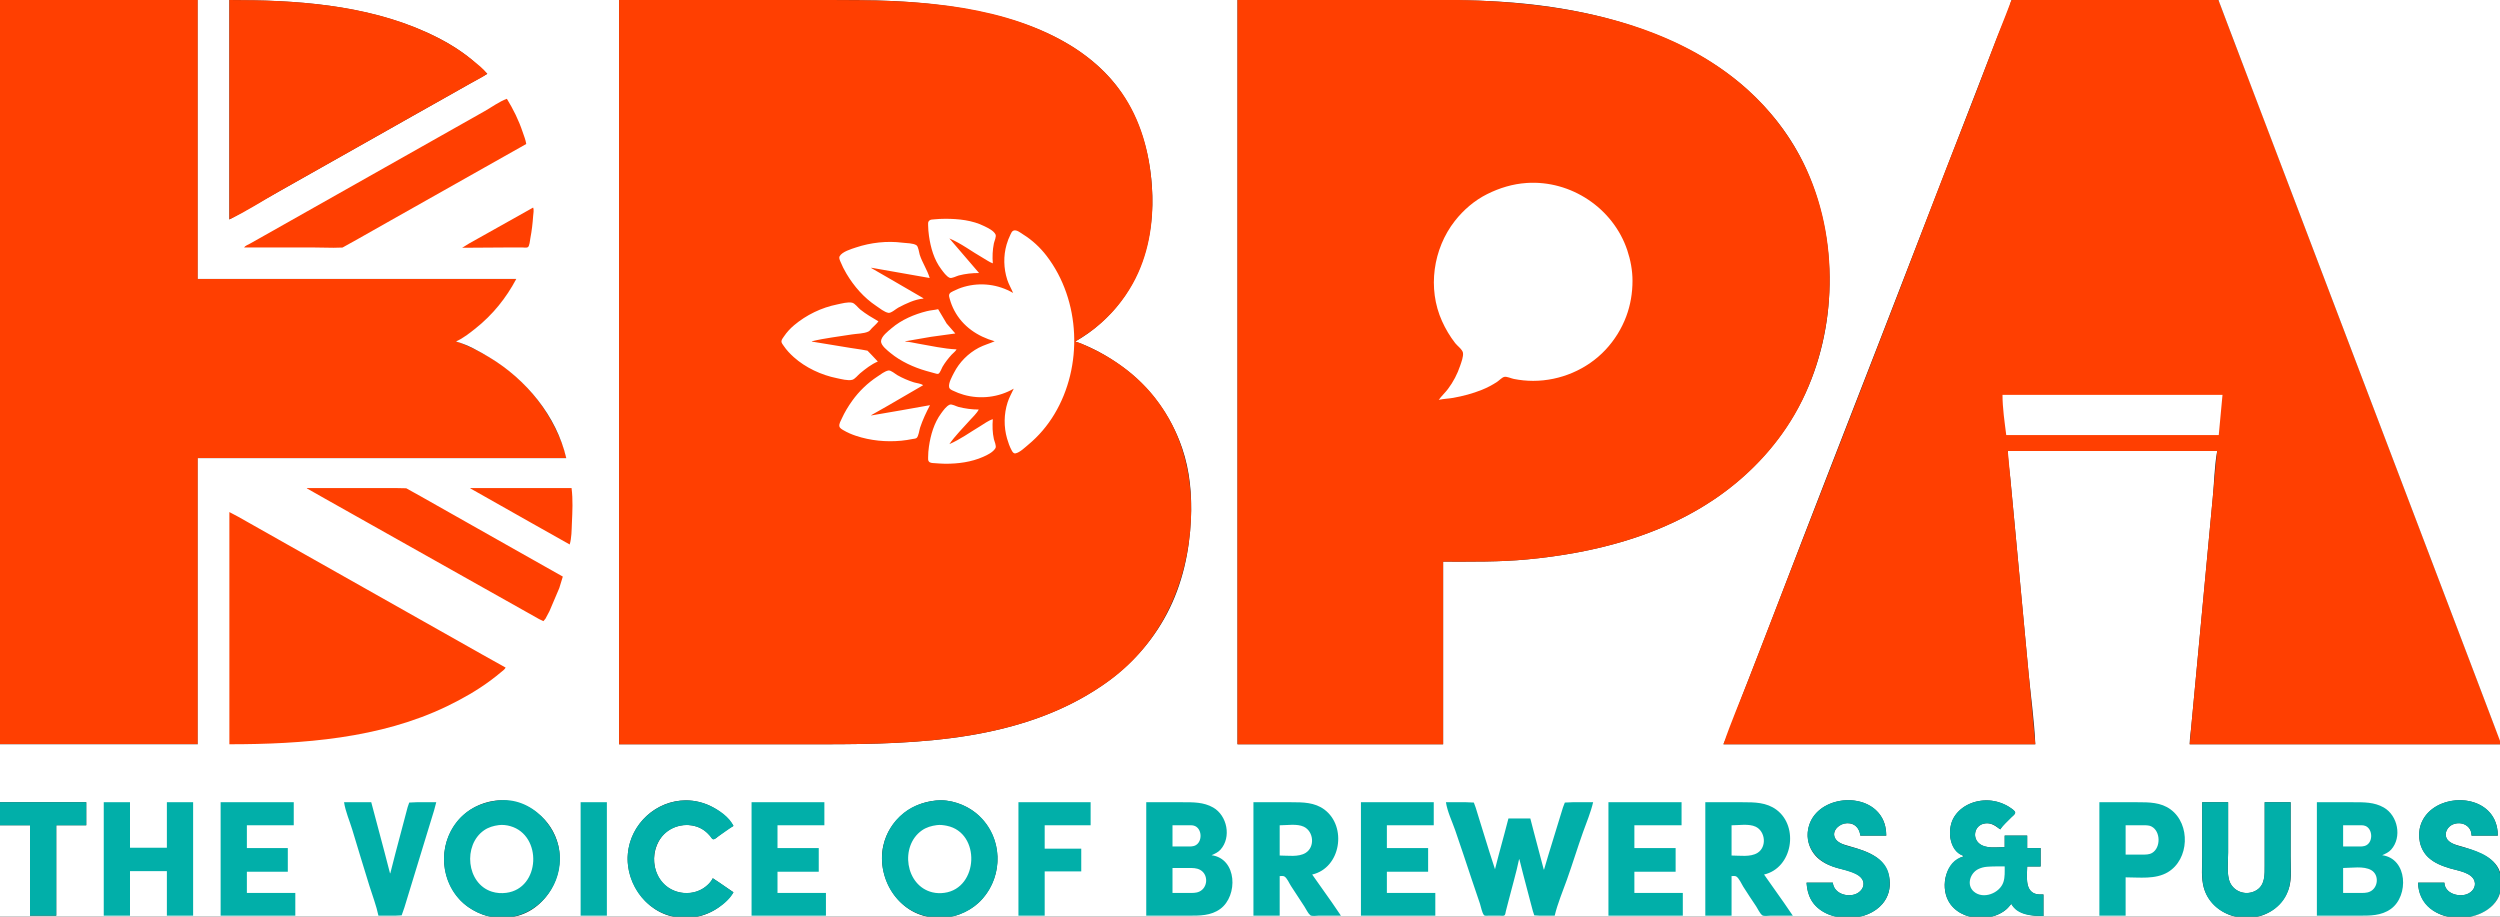
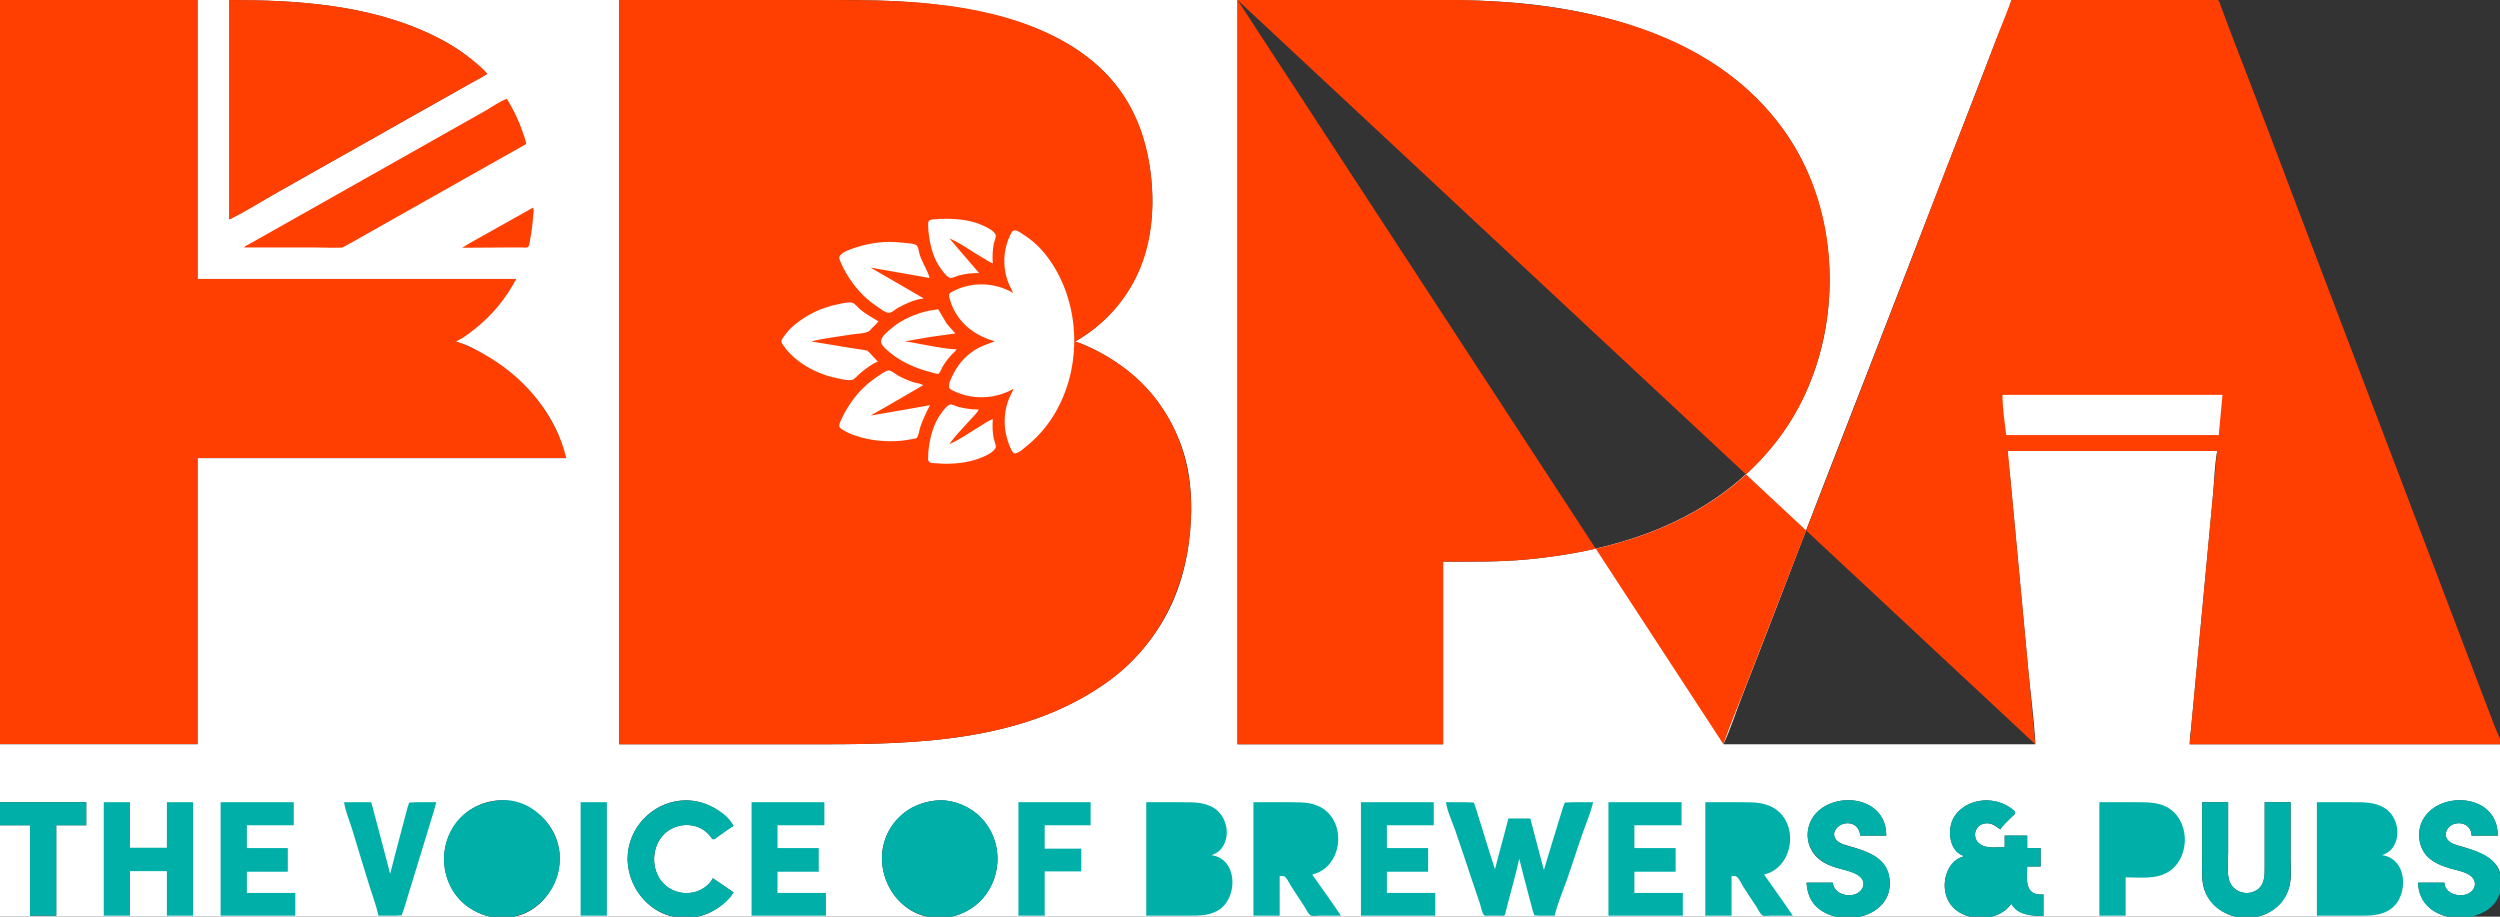
<svg xmlns="http://www.w3.org/2000/svg" id="body_1" width="300" height="110">
  <rect width="100%" height="100%" fill="#333333" stroke="none" />
  <g transform="matrix(0.375 0 0 0.374 0 0)">
    <g transform="matrix(0.1 0 0 0.1 0 0)">
      <path d="M0 0L0 2388L633 2388L633 1470L1812 1470C 1807.08 1436.54 1790.24 1401 1775.25 1371C 1728.84 1278.18 1657.06 1200.63 1568 1147.2C 1543.81 1132.69 1518.94 1119.68 1493 1108.58C 1482.49 1104.08 1471.33 1097.95 1460 1096L1460 1096L1460 1095C 1481.28 1088.74 1503.82 1068.62 1521 1055C 1558.41 1025.34 1590.86 990.959 1618.42 952C 1630.71 934.637 1644.68 915.105 1652 895L1652 895L633 895L633 0L0 0z" stroke="none" fill="#FF3F01" fill-rule="nonzero" />
      <path d="M633 0L633 895L1652 895C 1619.65 956.477 1576.37 1009.97 1522 1053.4C 1503.32 1068.32 1482.07 1085.49 1460 1095L1460 1095L1460 1096C 1496.91 1106.07 1533.42 1127.05 1566 1146.6C 1682.89 1216.73 1781.07 1335.07 1812 1470L1812 1470L633 1470L633 2388L0 2388L0 2574L276 2574L276 2648L180 2648L180 2938L96 2938L96 2648L0 2648L0 2945L1597 2945L1597 2944C 1572.61 2944 1547.77 2937.1 1526 2926.25C 1506.54 2916.54 1488 2903.98 1473.09 2888C 1402.5 2812.34 1403.57 2694.32 1477 2621C 1493.3 2604.73 1512.85 2591.77 1534 2582.72C 1555.08 2573.7 1579 2568.04 1602 2568C 1688.33 2567.86 1766.28 2627.1 1786.35 2712C 1811.77 2819.58 1731.36 2944 1615 2944L1615 2944L1615 2945L2184 2945L2184 2944C 2079.84 2944 1999.69 2838.53 2009.17 2739C 2018.23 2643.86 2099.03 2567.99 2195 2568C 2223.51 2568 2252.76 2575.44 2278 2588.64C 2305.17 2602.85 2330.65 2623.75 2347 2650C 2330.43 2657.84 2314.93 2671.23 2300 2681.86C 2296.16 2684.59 2287.06 2693.61 2282.09 2692.46C 2278.43 2691.62 2275.6 2685.71 2273.38 2683C 2267.52 2675.85 2260.59 2669.09 2253 2663.77C 2223.19 2642.91 2180.96 2641.74 2149 2658.49C 2077.67 2695.87 2073.04 2810.73 2144 2851.57C 2179.63 2872.08 2226.66 2870.9 2259 2844.38C 2267.38 2837.51 2277.04 2828.3 2281 2818L2281 2818L2347 2863C 2315.47 2909.34 2260.18 2944 2203 2944L2203 2944L2203 2945L2998 2945L2998 2944C 2882.05 2944 2802.75 2821.17 2826.42 2714C 2845.39 2628.11 2924.04 2567.86 3011 2568C 3034.07 2568.04 3057.87 2573.61 3079 2582.72C 3098.27 2591.03 3116.78 2602.48 3132 2617.04C 3208.13 2689.83 3211.73 2804.93 3143.42 2884C 3128.55 2901.22 3109.28 2915.1 3089 2925.25C 3066.85 2936.32 3041.93 2944 3017 2944L3017 2944L3017 2945L5904 2945L5904 2944C 5862.35 2944 5817.15 2924.18 5795.87 2887C 5786.01 2869.76 5782.54 2851.51 5781 2832L5781 2832L5865 2832C 5867.68 2865.67 5906.38 2878.46 5935 2869.96C 5953.47 2864.48 5968.75 2846.05 5961.61 2826C 5951.85 2798.57 5904.4 2792.03 5880 2785C 5858.96 2778.94 5838.07 2770.59 5821 2756.54C 5788.91 2730.11 5776.67 2686.5 5789.67 2647C 5820.44 2553.53 5973.22 2538.48 6022.13 2624C 6032.22 2641.65 6036 2660.89 6036 2681L6036 2681L5953 2681C 5950.76 2652.69 5928.81 2636.76 5901 2642.45C 5881.45 2646.45 5862.37 2667.16 5871.36 2688C 5878.61 2704.8 5900.08 2709.76 5916 2714.42C 5946.66 2723.4 5979.92 2732.77 6006 2751.89C 6052.57 2786.02 6061.95 2855.38 6023.7 2900C 5999.43 2928.32 5959.99 2944 5923 2944L5923 2944L5923 2945L6329 2945L6329 2944C 6290.64 2944 6252.37 2923.32 6234.32 2889C 6208.57 2840.03 6227.33 2766.96 6283 2748L6283 2748L6283 2746C 6234.8 2725.83 6229.31 2656.86 6255.75 2618C 6281.4 2580.29 6329.8 2563.33 6374 2569.28C 6395 2572.11 6415.58 2579.91 6433 2592.04C 6437.1 2594.9 6448.98 2602.16 6448.22 2608C 6447.55 2613.1 6439.41 2618.44 6436.09 2622C 6425.39 2633.48 6407.6 2646.84 6401 2661C 6383.09 2648.39 6368.37 2636.47 6345 2643.44C 6317.57 2651.63 6311.3 2688.44 6333.01 2706.53C 6354.35 2724.31 6389.23 2718 6415 2718L6415 2718L6415 2681L6487 2681L6487 2721L6530 2721L6530 2780L6487 2780C 6487 2807.09 6478.43 2855.09 6511 2867.29C 6520.08 2870.69 6529.48 2870 6539 2870L6539 2870L6539 2939C 6499.31 2939 6461.07 2934.86 6436 2900C 6430.12 2906.07 6425.62 2913.09 6419 2918.54C 6399.12 2934.91 6372.74 2944 6347 2944L6347 2944L6347 2945L7180 2945L7180 2944C 7123.22 2943.99 7068.34 2903.44 7052.42 2849C 7043.02 2816.85 7047 2781.17 7047 2748L7047 2748L7047 2574L7130 2574L7130 2736C 7130 2763.33 7126.03 2794.26 7132.24 2821C 7141.4 2860.5 7188.01 2877.71 7222 2855.91C 7249.36 2838.36 7247 2804.41 7247 2776L7247 2776L7247 2574L7330 2574L7330 2748C 7330 2779.89 7334.2 2815.01 7325.58 2846C 7310.12 2901.53 7256.28 2943.99 7198 2944L7198 2944L7198 2945L7860 2945L7860 2944C 7796.7 2944 7738.18 2897.91 7738 2832L7738 2832L7822 2832C 7822.72 2866.62 7866.2 2879.14 7894 2869.3C 7912.08 2862.9 7924.69 2845.35 7918.25 2826C 7909.36 2799.26 7864.3 2793.27 7841 2786.28C 7815.41 2778.6 7790.97 2769.31 7771.01 2750.83C 7743.2 2725.08 7734.55 2682.44 7746.35 2647C 7778.11 2551.67 7936.17 2538.09 7981.63 2629C 7989.69 2645.13 7993 2663.09 7993 2681L7993 2681L7909 2681C 7908.98 2647.91 7875.41 2632.8 7847 2645.9C 7831.29 2653.14 7820.76 2673.67 7829 2690C 7838.48 2708.77 7867.03 2712.36 7885 2718.33C 7933.06 2734.29 8001.72 2757.11 8003 2819L8003 2819L8004 2819L8004 2388L7007 2388C 7007.05 2370.08 7010.1 2351.83 7011.83 2334C 7015.28 2298.34 7018.38 2262.66 7021.83 2227C 7032.15 2120.36 7041.51 2013.64 7051.83 1907C 7061.83 1803.7 7070.83 1700.3 7080.83 1597C 7085.61 1547.58 7085.94 1495.8 7095 1447L7095 1447L6425 1447C 6425.02 1475.47 6430.09 1504.66 6432.83 1533C 6437.63 1582.65 6442.03 1632.35 6446.83 1682C 6462.15 1840.28 6475.85 1998.72 6491.17 2157C 6498.58 2233.63 6509.7 2311.1 6513 2388L6513 2388L5515 2388C 5537.85 2339.15 5554.33 2286.3 5573.81 2236C 5611.11 2139.71 5648.71 2043.52 5685.42 1947C 5795.44 1657.8 5908.05 1369.52 6019.81 1081C 6111.06 845.432 6201.56 609.566 6292.81 374C 6324.56 292.033 6356.06 209.967 6387.81 128C 6404.06 86.049 6425.14 43.368 6437 0L6437 0L4654 0L4654 1C 4854.78 1 5060.8 24.619 5251 92.308C 5374.72 136.336 5493.05 198.704 5591 287.17C 5668.12 356.817 5733.22 441.321 5776.69 536C 5883.64 768.926 5880.92 1054.03 5766.75 1284C 5703.87 1410.67 5607.17 1517.91 5491 1597.97C 5313.04 1720.63 5099.56 1774.52 4887 1794.83C 4797.71 1803.36 4707.75 1802 4618 1802L4618 1802L4618 2388L3960 2388L3960 0L2750 0L2750 1C 2895.59 1 3042.28 13.198 3184 48.627C 3304.51 78.755 3422.05 129.07 3515 213.17C 3624.97 312.67 3676.16 453.008 3686.09 598C 3697.3 761.735 3649.26 923.314 3524 1035.17C 3498.81 1057.66 3470.9 1079.09 3441 1095L3441 1095L3441 1096C 3494.18 1113.99 3544.66 1142.84 3590 1175.58C 3680.05 1240.59 3746.98 1333.18 3782.92 1438C 3808.01 1511.17 3814.4 1588.27 3811.04 1665C 3806.45 1769.97 3783.57 1875.48 3734.22 1969C 3685.74 2060.88 3614.45 2139.08 3529 2197.97C 3269.57 2376.78 2940.35 2388 2637 2388L2637 2388L1981 2388L1981 0L770 0L770 1C 983.968 1 1211.95 23.616 1405 123.259C 1441.26 141.972 1476.43 164.555 1508 190.424C 1525.38 204.66 1540.8 223.176 1559 236L1559 236L1559 237L1383 336.576L1079 508.576L844 641.576L734 704L734 0L633 0z" stroke="none" fill="#FFFFFF" fill-rule="nonzero" />
-       <path d="M734 0L734 704C 787.924 678.823 839.196 644.756 891 615.424L891 615.424L1202 439.424C 1278.31 396.216 1354.42 352.602 1431 309.86C 1456.42 295.674 1481.58 281.047 1507 266.86C 1524.23 257.244 1542.94 248.468 1559 237C 1547.26 220.335 1528.57 206.722 1513 193.753C 1467.23 155.629 1415.13 126.096 1361 101.694C 1167.06 14.265 943.592 0 734 0zM1981 0L1981 2388L2633 2388C 2946.28 2388 3287.91 2376.64 3551 2182.85C 3717.33 2060.32 3802.16 1868.85 3811.04 1666C 3817.19 1525.53 3784.2 1389.42 3696.58 1277C 3669.84 1242.69 3638.38 1211.95 3604 1185.35C 3567.85 1157.38 3528.54 1133.71 3487 1114.69C 3472.34 1107.98 3456.73 1099.73 3441 1096C 3462.65 1081.68 3484.7 1068.52 3505 1052.2C 3553.74 1013.02 3594.8 964.707 3625.14 910C 3674.88 820.32 3691.47 718.345 3687.04 617C 3682.35 509.891 3658.02 403.205 3599.31 312C 3548.62 233.267 3475.97 171.639 3394 127.309C 3171.31 6.87 2904.78 0 2658 0L2658 0L1981 0zM3960 0L3960 2388L4618 2388L4618 1802C 4708.08 1802 4798.38 1803.39 4888 1794.83C 5108.57 1773.75 5330.53 1716.23 5512 1583.85C 5619.08 1505.74 5709.81 1402.74 5767.74 1283C 5884.32 1042.05 5887.09 736.407 5758.69 499C 5715.59 419.307 5659.24 347.897 5592 287.17C 5361.31 78.822 5035.85 15.205 4735 2.039C 4635.27 -2.325 4534.91 0 4435 0L4435 0L3960 0zM5515 2388L6513 2388L6505.17 2305L6488.17 2124L6443.83 1649L6430.83 1511L6425 1447L7095 1447L7090.83 1489L7083.83 1564L7058.83 1831L7023.83 2205L7012.83 2322L7007 2388L8004 2388C 8000.38 2366.95 7988.53 2344.93 7980.81 2325C 7965.75 2286.11 7951.25 2246.98 7936.42 2208C 7887.62 2079.72 7839.22 1951.28 7790.42 1823C 7642.37 1433.81 7495.48 1044.19 7347.42 655C 7287.73 498.072 7229.46 340.565 7168.81 184C 7152.47 141.803 7136.37 99.443 7120.68 57C 7115.98 44.299 7111.02 31.701 7106.32 19C 7104.47 14.006 7102.77 5.433 7099.01 1.604C 7096.48 -0.965 7091.26 0 7088 0L7088 0L7061 0L6951 0L6573 0L6474 0L6448 0C 6444.97 0 6440.27 -0.842 6437.65 1.028C 6434.26 3.446 6432.84 10.275 6431.42 14C 6427.24 25.006 6423.1 36.04 6418.8 47C 6402.08 89.55 6385.19 132.127 6369.32 175C 6311.91 330.121 6249.39 483.401 6190.58 638C 6040.42 1032.73 5886.74 1426.19 5734.19 1820C 5687.72 1939.95 5641.65 2060.05 5595.19 2180C 5568.42 2249.1 5538.74 2317.81 5515 2388z" stroke="none" fill="#FF3F01" fill-rule="nonzero" />
-       <path d="M7099 0L7127.58 76L7174.58 200L7339.58 635L7779.42 1795L7925.42 2180L8003 2385L8004 2385L8004 0L7099 0z" stroke="none" fill="#FFFFFF" fill-rule="nonzero" />
+       <path d="M734 0L734 704C 787.924 678.823 839.196 644.756 891 615.424L891 615.424L1202 439.424C 1278.31 396.216 1354.42 352.602 1431 309.86C 1456.42 295.674 1481.58 281.047 1507 266.86C 1524.23 257.244 1542.94 248.468 1559 237C 1547.26 220.335 1528.57 206.722 1513 193.753C 1467.23 155.629 1415.13 126.096 1361 101.694C 1167.06 14.265 943.592 0 734 0zM1981 0L1981 2388L2633 2388C 2946.28 2388 3287.91 2376.64 3551 2182.85C 3717.33 2060.32 3802.16 1868.85 3811.04 1666C 3817.19 1525.53 3784.2 1389.42 3696.58 1277C 3669.84 1242.69 3638.38 1211.95 3604 1185.35C 3567.85 1157.38 3528.54 1133.71 3487 1114.69C 3472.34 1107.98 3456.73 1099.73 3441 1096C 3462.65 1081.68 3484.7 1068.52 3505 1052.2C 3553.74 1013.02 3594.8 964.707 3625.14 910C 3674.88 820.32 3691.47 718.345 3687.04 617C 3682.35 509.891 3658.02 403.205 3599.31 312C 3548.62 233.267 3475.97 171.639 3394 127.309C 3171.31 6.87 2904.78 0 2658 0L2658 0L1981 0zM3960 0L3960 2388L4618 2388L4618 1802C 4708.08 1802 4798.38 1803.39 4888 1794.83C 5108.57 1773.75 5330.53 1716.23 5512 1583.85C 5619.08 1505.74 5709.81 1402.74 5767.74 1283C 5884.32 1042.05 5887.09 736.407 5758.69 499C 5715.59 419.307 5659.24 347.897 5592 287.17C 5361.31 78.822 5035.85 15.205 4735 2.039C 4635.27 -2.325 4534.91 0 4435 0L4435 0L3960 0zL6513 2388L6505.17 2305L6488.17 2124L6443.83 1649L6430.83 1511L6425 1447L7095 1447L7090.83 1489L7083.83 1564L7058.83 1831L7023.83 2205L7012.83 2322L7007 2388L8004 2388C 8000.38 2366.95 7988.53 2344.93 7980.81 2325C 7965.75 2286.11 7951.25 2246.98 7936.42 2208C 7887.62 2079.72 7839.22 1951.28 7790.42 1823C 7642.37 1433.81 7495.48 1044.19 7347.42 655C 7287.73 498.072 7229.46 340.565 7168.81 184C 7152.47 141.803 7136.37 99.443 7120.68 57C 7115.98 44.299 7111.02 31.701 7106.32 19C 7104.47 14.006 7102.77 5.433 7099.01 1.604C 7096.48 -0.965 7091.26 0 7088 0L7088 0L7061 0L6951 0L6573 0L6474 0L6448 0C 6444.97 0 6440.27 -0.842 6437.65 1.028C 6434.26 3.446 6432.84 10.275 6431.42 14C 6427.24 25.006 6423.1 36.04 6418.8 47C 6402.08 89.55 6385.19 132.127 6369.32 175C 6311.91 330.121 6249.39 483.401 6190.58 638C 6040.42 1032.73 5886.74 1426.19 5734.19 1820C 5687.72 1939.95 5641.65 2060.05 5595.19 2180C 5568.42 2249.1 5538.74 2317.81 5515 2388z" stroke="none" fill="#FF3F01" fill-rule="nonzero" />
      <path d="M781 794L1001 794L1067 795L1096 794.301L1147 765.85L1251 706.86L1551 537.14L1684 462C 1682.05 448.761 1676.55 435.654 1672.33 423C 1659.92 385.768 1642.46 350.42 1622 317C 1597.41 325.951 1573.78 343.676 1551 356.576L1551 356.576L1415 433.576L1007 664.576C 952.67 695.337 898.231 725.911 844 756.85C 829.368 765.197 814.645 773.394 800 781.719C 794.161 785.039 784.712 788.333 781 794z" stroke="none" fill="#FF3F01" fill-rule="nonzero" />
-       <path d="M4604 1283C 4618.87 1279.46 4634.89 1279.3 4650 1276.58C 4681.48 1270.9 4712.32 1262.78 4742 1250.8C 4759.15 1243.88 4775.62 1235.25 4791 1225C 4797.46 1220.7 4806.49 1210.69 4814 1209.21C 4822.22 1207.58 4835.7 1214.15 4844 1215.8C 4864.43 1219.86 4885.19 1222 4906 1222C 4992.76 1222 5078.56 1185.71 5137.91 1122C 5166.75 1091.04 5189.28 1054.61 5204.05 1015C 5217.64 978.541 5224 939.816 5224 901C 5224 867.875 5217.8 834.394 5207.33 803C 5162.33 668.003 5026.89 577.375 4885 587.089C 4840.66 590.125 4798.61 602.947 4759 622.753C 4718.66 642.927 4683.07 673.524 4655.42 709C 4585.75 798.394 4567.51 925.894 4614.31 1030C 4625.73 1055.42 4639.57 1078.94 4656.65 1101C 4663.01 1109.22 4680.04 1121.68 4681.52 1132C 4683.27 1144.22 4676.47 1161.55 4672.67 1173C 4663.71 1199.96 4650.59 1225.25 4633.52 1248C 4624.39 1260.18 4612.71 1270.64 4604 1283z" stroke="none" fill="#FFFFFF" fill-rule="nonzero" />
      <path d="M1706 666L1545 756.576L1502 780.694L1479 795C 1528.72 795 1578.31 794 1628 794L1628 794L1671 794C 1675.96 794 1684.15 795.562 1688.7 793.396C 1694.7 790.539 1696.02 770.084 1697.2 764C 1701.73 740.477 1704.45 716.849 1706.09 693C 1706.65 684.883 1709.23 673.698 1706 666z" stroke="none" fill="#FF3F01" fill-rule="nonzero" />
      <path d="M3133 876L3038 765C 3075.46 780.599 3109.78 807.201 3145 827.281C 3155.38 833.198 3165.75 840.906 3177 845C 3175.3 823.476 3176.15 802.245 3180.4 781C 3181.89 773.558 3189.11 758.965 3185.55 752C 3179.3 739.746 3161.74 731.609 3150 725.753C 3111.46 706.531 3067.42 702 3025 702C 3012.91 702 3001.02 702.667 2989 703.83C 2983.44 704.369 2977.53 703.922 2973.23 708.228C 2969.02 712.435 2969.88 717.618 2969.99 723C 2970.21 734.445 2971.11 745.652 2972.73 757C 2978.11 794.641 2988.88 833.241 3012.13 864C 3018.73 872.729 3028.6 887.1 3039 891.381C 3045.66 894.124 3061.02 885.718 3068 883.884C 3089.38 878.262 3110.95 876 3133 876zM3242 940C 3194.39 912.188 3137.9 905.105 3085 920.291C 3072.87 923.774 3061.27 928.573 3050 934.248C 3045.49 936.517 3039.71 938.969 3037.74 944.015C 3035.8 948.974 3038.08 955.163 3039.42 960C 3042.9 972.497 3047.61 984.502 3053.64 996C 3080.56 1047.37 3128.22 1079.45 3183 1095C 3166.11 1102.48 3148.54 1107.05 3132 1115.78C 3098.38 1133.53 3069.98 1162.12 3052.76 1196C 3046.94 1207.45 3034.13 1229.7 3037.32 1243C 3038.63 1248.46 3044.44 1250.99 3049 1253.24C 3060.2 1258.77 3072 1263.27 3084 1266.71C 3137.15 1281.97 3196.09 1274.96 3244 1247C 3237.15 1261.67 3229.32 1275.46 3224.34 1291C 3212.36 1328.41 3211.81 1369.27 3222.58 1407C 3226.29 1419.99 3230.88 1433.08 3237.31 1445C 3240 1449.99 3243.35 1455.98 3250 1454.57C 3263.65 1451.66 3279.52 1435.96 3290 1427.25C 3323.61 1399.29 3351.51 1366.48 3374 1329C 3466.11 1175.47 3458.45 964.297 3349.12 821C 3328.57 794.074 3302.83 770.069 3274 752.192C 3266.08 747.282 3252.98 735.866 3243.02 740.009C 3237.97 742.108 3236.03 747.447 3233.75 752C 3228.45 762.608 3224.27 773.604 3221 785C 3210.57 821.348 3211.58 861.014 3223.03 897C 3227.86 912.172 3235.92 925.475 3242 940zM2955 958L2955 957L2853 897.576L2788 860L2788 859L2975 892C 2967.61 866.355 2951.24 842.82 2943.03 817C 2940.75 809.838 2938.95 791.377 2932.7 786.989C 2922.56 779.872 2900.09 780.289 2888 778.718C 2838.67 772.311 2786.19 778.253 2739 794C 2724.3 798.904 2694.88 807.605 2686.95 822.004C 2683.96 827.433 2687.12 833.843 2689.2 839C 2694.64 852.495 2701.19 865.489 2708.6 878C 2732.72 918.679 2764.48 955.269 2804 981.667C 2814.92 988.958 2829.8 1001.47 2843 1003.81C 2851.46 1005.31 2867.45 990.765 2875 986.781C 2898.83 974.208 2927.74 960.226 2955 958zM2809 1160L2790.29 1140L2776 1125.18L2757 1121.73L2721 1116.25L2640 1102.92L2598 1096L2598 1095C 2639.71 1084.72 2683.62 1080.1 2726 1073.08C 2741.82 1070.46 2764.64 1070.78 2779 1063.68C 2783.61 1061.41 2786.57 1056.62 2790.04 1053C 2796.97 1045.75 2805.22 1039.21 2811 1031C 2790.84 1019.23 2771.26 1007.93 2753 993.197C 2745.7 987.302 2736.03 973.538 2727 971.319C 2713.5 967.999 2692.44 974.112 2679 976.8C 2628.81 986.837 2580.07 1010.61 2541 1043.59C 2528.94 1053.77 2517.8 1065.89 2509 1079C 2505.99 1083.49 2500.96 1089.38 2500.6 1095C 2500.27 1100.29 2505.24 1105.88 2508 1110C 2516.94 1123.33 2528.11 1135.11 2540 1145.83C 2577.49 1179.63 2628.65 1203.53 2678 1213.4C 2691.95 1216.19 2712.95 1222.21 2727 1218.68C 2735.68 1216.51 2745.12 1203.81 2752 1198.08C 2769.05 1183.9 2788.39 1168.63 2809 1160zM3061 1121C 3020.02 1119.24 2978.38 1109.36 2938 1102.59C 2924.53 1100.33 2910.66 1096.59 2897 1096L2897 1096L2897 1095L2979 1080.75L3057 1070L3029.24 1038L3002 992C 2990.22 994.805 2977.87 995.408 2966 998.375C 2925.55 1008.49 2884.91 1025.81 2853 1053.13C 2842.3 1062.3 2819.73 1079.3 2819.29 1095C 2818.91 1108.71 2840.61 1125.17 2850 1132.92C 2882.41 1159.64 2923.78 1178.56 2964 1190.14C 2972.99 1192.73 2981.91 1195.38 2991 1197.63C 2994.19 1198.41 2999.38 1200.54 3002.61 1199.31C 3008.11 1197.21 3013.05 1182.03 3016.01 1177C 3024.23 1163.03 3034.31 1150.01 3045.17 1138C 3050.19 1132.45 3057.48 1127.59 3061 1121zM2976 1300L2884 1316.42L2788 1333L2788 1332L2841 1301.85L2954 1236C 2946.79 1230.32 2932.83 1229.49 2924 1226.66C 2905.73 1220.8 2887.65 1212.95 2871 1203.42C 2864.3 1199.59 2850.85 1187.36 2843 1188.75C 2831.22 1190.83 2817.8 1201.54 2808 1208C 2776.56 1228.73 2748.87 1255.33 2727 1286C 2714.2 1303.96 2702.76 1322.88 2693.69 1343C 2690.57 1349.93 2684.23 1360.13 2686.03 1368C 2687.43 1374.06 2694.08 1377.46 2699 1380.4C 2711.56 1387.88 2725.15 1393.72 2739 1398.33C 2785.68 1413.9 2835.2 1418.61 2884 1414.07C 2896.11 1412.95 2908.08 1410.99 2920 1408.6C 2923.88 1407.82 2930.19 1407.73 2933.3 1405.06C 2939.54 1399.69 2941.69 1379.94 2944.33 1372C 2952.66 1347.01 2963.75 1323.27 2976 1300zM6408 1267C 6408.03 1309.27 6414.7 1354.05 6420 1396L6420 1396L7100 1396L7112 1267L6408 1267zM3177 1345C 3162.78 1349.18 3148.68 1360.19 3136 1367.8C 3104.26 1386.84 3072 1410.35 3038 1425C 3056.41 1398.07 3081.38 1373.41 3103.05 1349C 3112.55 1338.29 3125.41 1326.72 3132 1314C 3109.98 1314 3088.35 1311.03 3067 1305.63C 3060.07 1303.87 3045.72 1295.61 3039 1298.42C 3028.31 1302.9 3018.53 1316.97 3011.88 1326C 2988.98 1357.11 2978.05 1395.23 2972.58 1433C 2970.95 1444.28 2970 1455.61 2970 1467C 2970 1471.63 2969.24 1477.05 2972.43 1480.87C 2976.5 1485.73 2984.19 1485.71 2990 1486.04C 3001.69 1486.69 3013.26 1488 3025 1488C 3066.36 1488 3107.86 1482.73 3146 1465.86C 3159.39 1459.94 3177.7 1451.16 3185.4 1438C 3189.33 1431.27 3182.02 1416.26 3180.42 1409C 3175.81 1387.94 3175.31 1366.37 3177 1345z" stroke="none" fill="#FFFFFF" fill-rule="nonzero" />
-       <path d="M982 1566L982 1567L1039 1599.42L1171 1673.86L1544 1884.28L1687 1964.86L1725 1986.31L1738.9 1992.98L1745.58 1985L1758.25 1961L1789.69 1887L1801 1850L1684 1783.86L1441 1646.15L1345 1591.72L1300 1566.65L1268 1566L1202 1566L982 1566zM1505 1566L1505 1567L1698 1676.42L1823 1747C 1829.33 1726.17 1829.09 1700.64 1830.04 1679C 1831.69 1641.37 1833.74 1603.54 1829 1566L1829 1566L1505 1566zM734 1643L734 2388C 967.596 2388 1216.19 2369.7 1430 2266.26C 1479.86 2242.13 1527.6 2214.93 1572 2181.63C 1582.93 2173.43 1593.64 2165.04 1604 2156.13C 1608.93 2151.88 1615.16 2147.97 1618 2142L1618 2142L1542 2099.42L1406 2022.42L962 1771.14L811 1685.58L762 1657.85L734 1643z" stroke="none" fill="#FF3F01" fill-rule="nonzero" />
      <path d="M1593 2568.42C 1551.34 2573.9 1513.85 2586.4 1482 2615.17C 1394.87 2693.87 1401.11 2843.35 1499 2910.97C 1517.89 2924.02 1538.69 2933.82 1561 2939.37C 1582.4 2944.7 1605.11 2946.33 1627 2943.71C 1720.64 2932.52 1791.82 2849.92 1791.82 2756C 1791.82 2654.23 1699.5 2554.43 1593 2568.42zM2347 2863L2302 2831.66L2281 2818C 2250.15 2872.15 2174.04 2880.37 2129 2839.83C 2085.54 2800.71 2080.86 2728.6 2118.44 2684C 2149.23 2647.45 2204.1 2635.48 2246 2660.01C 2255.78 2665.74 2264.29 2673.47 2271.71 2682C 2274.34 2685.02 2277.86 2692.35 2282.09 2693.12C 2287.33 2694.07 2295.97 2685.43 2300 2682.58C 2315.56 2671.57 2331.2 2660.66 2347 2650C 2334.95 2621.5 2299.87 2598.44 2273 2585.7C 2157.38 2530.9 2021.21 2611.56 2009.17 2738C 2002.12 2812 2040.32 2887.09 2106 2922.69C 2166.8 2955.65 2241.94 2950.79 2299 2912.33C 2316.88 2900.28 2337.57 2882.85 2347 2863zM2995 2568.42C 2957.19 2573.39 2923.61 2583.57 2893 2607.42C 2873.7 2622.47 2857.48 2641.54 2845.69 2663C 2788.85 2766.44 2840.16 2905.86 2957 2937.85C 2982.91 2944.94 3009.46 2946.48 3036 2942.71C 3058.76 2939.49 3081.29 2931.12 3101 2919.4C 3211.31 2853.77 3224.22 2691.88 3125 2610.08C 3107.24 2595.45 3086.84 2584.22 3065 2577C 3043.45 2569.88 3017.69 2565.45 2995 2568.42zM5865 2832L5781 2832C 5782.22 2860.5 5791.11 2888.53 5812.04 2908.91C 5874.7 2969.93 6015.11 2955.13 6042.97 2865C 6046.1 2854.88 6047 2844.53 6047 2834C 6047 2820.44 6045.99 2807.87 6041.3 2795C 6026.65 2754.78 5984.65 2736.43 5947 2724C 5924.24 2716.49 5882.02 2711.7 5871.36 2687C 5860.92 2662.82 5888.86 2642.71 5910 2641.18C 5934.92 2639.38 5950.12 2658.31 5953 2681L5953 2681L6036 2681C 6036 2649.46 6025.99 2619.77 6002 2598.17C 5939.94 2542.32 5815.91 2564.07 5789.34 2647C 5768.29 2712.71 5813.84 2766.32 5875 2783.86C 5896.13 2789.92 5919.28 2794.95 5939 2804.81C 5948.53 2809.58 5957.91 2816.61 5961.61 2827C 5968.8 2847.19 5951.11 2865.24 5933 2870.25C 5904.4 2878.18 5869.12 2863.9 5865 2832zM6283 2746L6283 2748C 6224.8 2761.82 6210.65 2842.68 6233.81 2889C 6269.53 2960.45 6391.96 2964.54 6436 2900C 6454.48 2937.1 6503.5 2939 6539 2939L6539 2939L6539 2870C 6530.15 2870 6521.49 2870.57 6513 2867.64C 6478.7 2855.8 6487 2808.04 6487 2780L6487 2780L6530 2780L6530 2721L6487 2721L6487 2681L6415 2681L6415 2718C 6390 2718 6357.43 2723.73 6336 2708.07C 6310.35 2689.33 6317.55 2649.75 6349 2642.67C 6361.74 2639.79 6375.02 2642.59 6386 2649.7C 6391.29 2653.13 6395.3 2658.34 6401 2661C 6410.65 2647.3 6424.64 2635.29 6436.09 2623C 6439.87 2618.94 6446.82 2614.38 6448.67 2609C 6450.78 2602.87 6439.1 2595.7 6435 2592.75C 6417.49 2580.14 6396.32 2572.15 6375 2569.28C 6326.89 2562.8 6273.07 2582.18 6249.78 2627C 6231.24 2662.68 6236.98 2732.72 6283 2746zM7822 2832L7738 2832C 7738.01 2843.39 7739.65 2855.11 7743.03 2866C 7763.72 2932.8 7839.98 2952.35 7902 2942.08C 7943.68 2935.18 7983.51 2911.32 7998.14 2870C 8011.63 2831.88 8003.66 2786.55 7973 2759.17C 7954.17 2742.36 7929.71 2732.4 7906 2724.67C 7883.47 2717.33 7839.32 2712.23 7828.53 2688C 7821.18 2671.5 7833.5 2652.02 7849 2645.46C 7876.6 2633.79 7908.91 2649.09 7909 2681L7909 2681L7993 2681C 7993 2651.37 7983.73 2622.07 7962 2601.04C 7901.09 2542.12 7774.25 2562.26 7746.35 2646C 7734.57 2681.37 7742.45 2724.77 7770.04 2750.83C 7789.54 2769.25 7813.89 2778.25 7839 2785.98C 7863.1 2793.39 7909.01 2799.2 7918.25 2827C 7924.59 2846.08 7910.39 2863.15 7893 2869.3C 7865.53 2879.02 7823.46 2865.49 7822 2832zM0 2574L0 2648L96 2648L96 2938L180 2938L180 2648L276 2648L276 2574L0 2574zM332 2574L332 2938L416 2938L416 2795L534 2795L534 2938L618 2938L618 2574L534 2574L534 2720L416 2720L416 2574L332 2574zM706 2574L706 2938L945 2938L945 2865L790 2865L790 2797L921 2797L921 2721L790 2721L790 2648L940 2648L940 2574L706 2574zM1101 2574C 1105.33 2603.44 1118.69 2633.5 1127.28 2662C 1145.37 2722.04 1163.42 2782.12 1182.03 2842C 1191.82 2873.52 1204.31 2905.68 1211 2938L1211 2938L1265 2938L1285.3 2936.97L1294.02 2912L1314.42 2845L1371.72 2657L1389.14 2600L1396 2574L1333 2574L1309.51 2575.03L1304.37 2590L1293.58 2631L1265.58 2737L1249 2802L1248 2802L1230.42 2734L1188 2574L1101 2574zM1858 2574L1858 2938L1942 2938L1942 2574L1858 2574zM2405 2574L2405 2938L2643 2938L2643 2865L2488 2865L2488 2797L2620 2797L2620 2721L2488 2721L2488 2648L2638 2648L2638 2574L2405 2574zM3259 2574L3259 2938L3343 2938L3343 2796L3460 2796L3460 2723L3343 2723L3343 2648L3490 2648L3490 2574L3259 2574zM3668 2574L3668 2938L3803 2938C 3838.77 2938 3874.69 2938.53 3905 2916.24C 3962.04 2874.29 3959.19 2755.07 3877 2744C 3887.5 2739.32 3897.86 2734.79 3905.71 2725.99C 3941.08 2686.32 3927.12 2616.69 3882 2590.87C 3851.56 2573.46 3817.97 2574 3784 2574L3784 2574L3668 2574zM4011 2574L4011 2938L4095 2938L4095 2811C 4099.37 2811 4105.9 2809.8 4109.82 2812.03C 4118.76 2817.11 4125.68 2834.52 4131.33 2843C 4145.9 2864.85 4159.79 2887.14 4174.33 2909C 4179.82 2917.25 4185.21 2930.02 4192.76 2936.4C 4197.88 2940.72 4212.55 2938 4219 2938L4219 2938L4291 2938L4261.72 2895L4199 2806C 4291.14 2784.69 4310.97 2651.78 4238 2597.48C 4206.77 2574.24 4169.15 2574 4132 2574L4132 2574L4011 2574zM4355 2574L4355 2938L4593 2938L4593 2865L4438 2865L4438 2797L4570 2797L4570 2721L4438 2721L4438 2648L4588 2648L4588 2574L4355 2574zM4627 2574C 4631.42 2603.92 4646.74 2635.43 4656.66 2664C 4674.76 2716.13 4691.88 2768.65 4709.33 2821C 4718.12 2847.37 4727.21 2873.63 4736 2900C 4739.54 2910.61 4741.78 2926.59 4748.28 2935.68C 4751.04 2939.55 4758.86 2938 4763 2938L4763 2938L4800 2938C 4803.75 2938 4811.15 2939.4 4814.27 2936.97C 4817.33 2934.59 4817.74 2927.54 4818.63 2924C 4821.47 2912.65 4824.54 2901.35 4827.37 2890C 4838.44 2845.76 4851.78 2801.65 4861 2757L4861 2757L4862 2757L4873.85 2804L4896.63 2891L4905.37 2924L4909.73 2936.97L4927 2938L4975 2938C 4984.24 2898.99 5000.86 2859.79 5014.31 2822C 5032.24 2771.62 5047.76 2720.38 5065.69 2670C 5076.82 2638.72 5090.52 2606.34 5098 2574L5098 2574L5032 2574L5007.51 2575.03L5001.72 2590L4989.14 2631L4954.58 2744L4941 2790L4940 2790L4908.12 2669L4897 2626L4827 2626L4814.42 2674L4795.58 2744L4784 2789L4766.28 2734L4734.72 2632L4722.14 2591L4716.27 2575.03L4692 2574L4627 2574zM5147 2574L5147 2938L5385 2938L5385 2865L5230 2865L5230 2797L5362 2797L5362 2721L5230 2721L5230 2648L5381 2648L5381 2574L5147 2574zM5457 2574L5457 2938L5541 2938L5541 2811C 5545.36 2811 5551.91 2809.8 5555.81 2812.03C 5564.83 2817.17 5572.92 2836.22 5578.42 2845C 5591.73 2866.25 5605.78 2887.13 5619.67 2908C 5625.45 2916.69 5630.75 2929.63 5638.76 2936.4C 5643.88 2940.72 5658.55 2938 5665 2938L5665 2938L5737 2938L5709.02 2897L5645 2806C 5735.96 2784.96 5757.33 2652.71 5685 2598.38C 5652.77 2574.17 5614.49 2574 5576 2574L5576 2574L5457 2574zM6718 2574L6718 2938L6802 2938L6802 2815C 6846.18 2815 6897.29 2822.17 6937 2798.55C 7005.8 2757.62 7010.27 2644.55 6946 2597.16C 6914.76 2574.12 6877.07 2574 6840 2574L6840 2574L6718 2574zM7047 2574L7047 2761C 7047 2800.62 7043.52 2839.99 7063.31 2876C 7114.62 2969.37 7271.02 2967.45 7317.11 2870C 7333.71 2834.92 7330 2796.71 7330 2759L7330 2759L7330 2574L7247 2574L7247 2778C 7247 2807.56 7247.85 2841.29 7218 2857.69C 7183.29 2876.75 7140.34 2857.66 7132.01 2819C 7126.22 2792.09 7130 2761.42 7130 2734L7130 2734L7130 2574L7047 2574zM7414 2574L7414 2938L7547 2938C 7583.59 2938 7619.85 2938.78 7651 2916.25C 7708.59 2874.63 7704.77 2755.01 7623 2744C 7633.5 2739.32 7643.86 2734.79 7651.71 2725.99C 7687.09 2686.32 7673.17 2616.72 7628 2590.87C 7597.52 2573.43 7564.01 2574 7530 2574L7530 2574L7414 2574z" stroke="none" fill="#01AFA9" fill-rule="nonzero" />
-       <path d="M1596 2647.42C 1579.21 2649.66 1563.1 2654.24 1549 2664.04C 1481.04 2711.25 1492.1 2835.02 1574 2860.97C 1588.96 2865.71 1604.53 2866.69 1620 2864.71C 1729.42 2850.75 1736.33 2680.07 1633 2650.71C 1621.3 2647.39 1608.11 2645.82 1596 2647.42zM2998 2647.42C 2980.69 2649.73 2964.47 2654.24 2950 2664.44C 2878.8 2714.65 2896.9 2842.44 2984 2863.12C 2996.62 2866.11 3009.19 2866.44 3022 2864.71C 3131.71 2849.93 3139.08 2671.91 3030 2649.6C 3019.6 2647.47 3008.6 2646.02 2998 2647.42zM3752 2648L3752 2716L3799 2716C 3808.64 2716 3818.39 2716.72 3827 2711.52C 3847.82 2698.94 3846.46 2660.49 3824 2650.35C 3816.29 2646.87 3807.24 2648 3799 2648L3799 2648L3752 2648zM4095 2648L4095 2745C 4120.77 2745 4155.1 2750.75 4178 2736.53C 4208.55 2717.57 4203.89 2667.48 4172 2652.49C 4150.4 2642.33 4118.42 2648 4095 2648zM5541 2648L5541 2745C 5566.77 2745 5601.1 2750.75 5624 2736.53C 5654.31 2717.72 5649.51 2667.43 5618 2652.49C 5596.46 2642.29 5564.35 2648 5541 2648zM6802 2648L6802 2742L6854 2742C 6865.19 2742 6877.03 2742.54 6887 2736.52C 6914.89 2719.69 6914.18 2667.16 6885 2651.98C 6875.27 2646.92 6864.6 2648 6854 2648L6854 2648L6802 2648zM7498 2648L7498 2716L7544 2716C 7553.92 2716 7564.06 2716.83 7573 2711.64C 7594.12 2699.35 7592.24 2660.23 7570 2650.35C 7561.99 2646.79 7552.55 2648 7544 2648L7544 2648L7498 2648zM6415 2780C 6395.97 2780 6376.95 2779.55 6358 2781.09C 6348.44 2781.86 6338.57 2784.5 6330 2788.81C 6304.39 2801.7 6292.07 2839.5 6316.09 2860.53C 6346.45 2887.11 6399.64 2865.64 6410.97 2830C 6416.09 2813.9 6415 2796.66 6415 2780zM3752 2785L3752 2865L3803 2865C 3814.95 2865 3826.87 2865.89 3838 2860.68C 3865.42 2847.84 3867.4 2806.39 3841 2791.34C 3829.07 2784.54 3816.26 2785 3803 2785L3803 2785L3752 2785zM7498 2785L7498 2865L7549 2865C 7560.95 2865 7572.87 2865.89 7584 2860.68C 7610.53 2848.25 7614.01 2807.04 7588 2791.88C 7563.9 2777.83 7525 2785 7498 2785zM8003 2845C 8001.72 2906.71 7934.22 2944 7879 2944L7879 2944L7879 2945L8004 2945L8004 2876L8003 2845z" stroke="none" fill="#FFFFFF" fill-rule="nonzero" />
    </g>
  </g>
</svg>